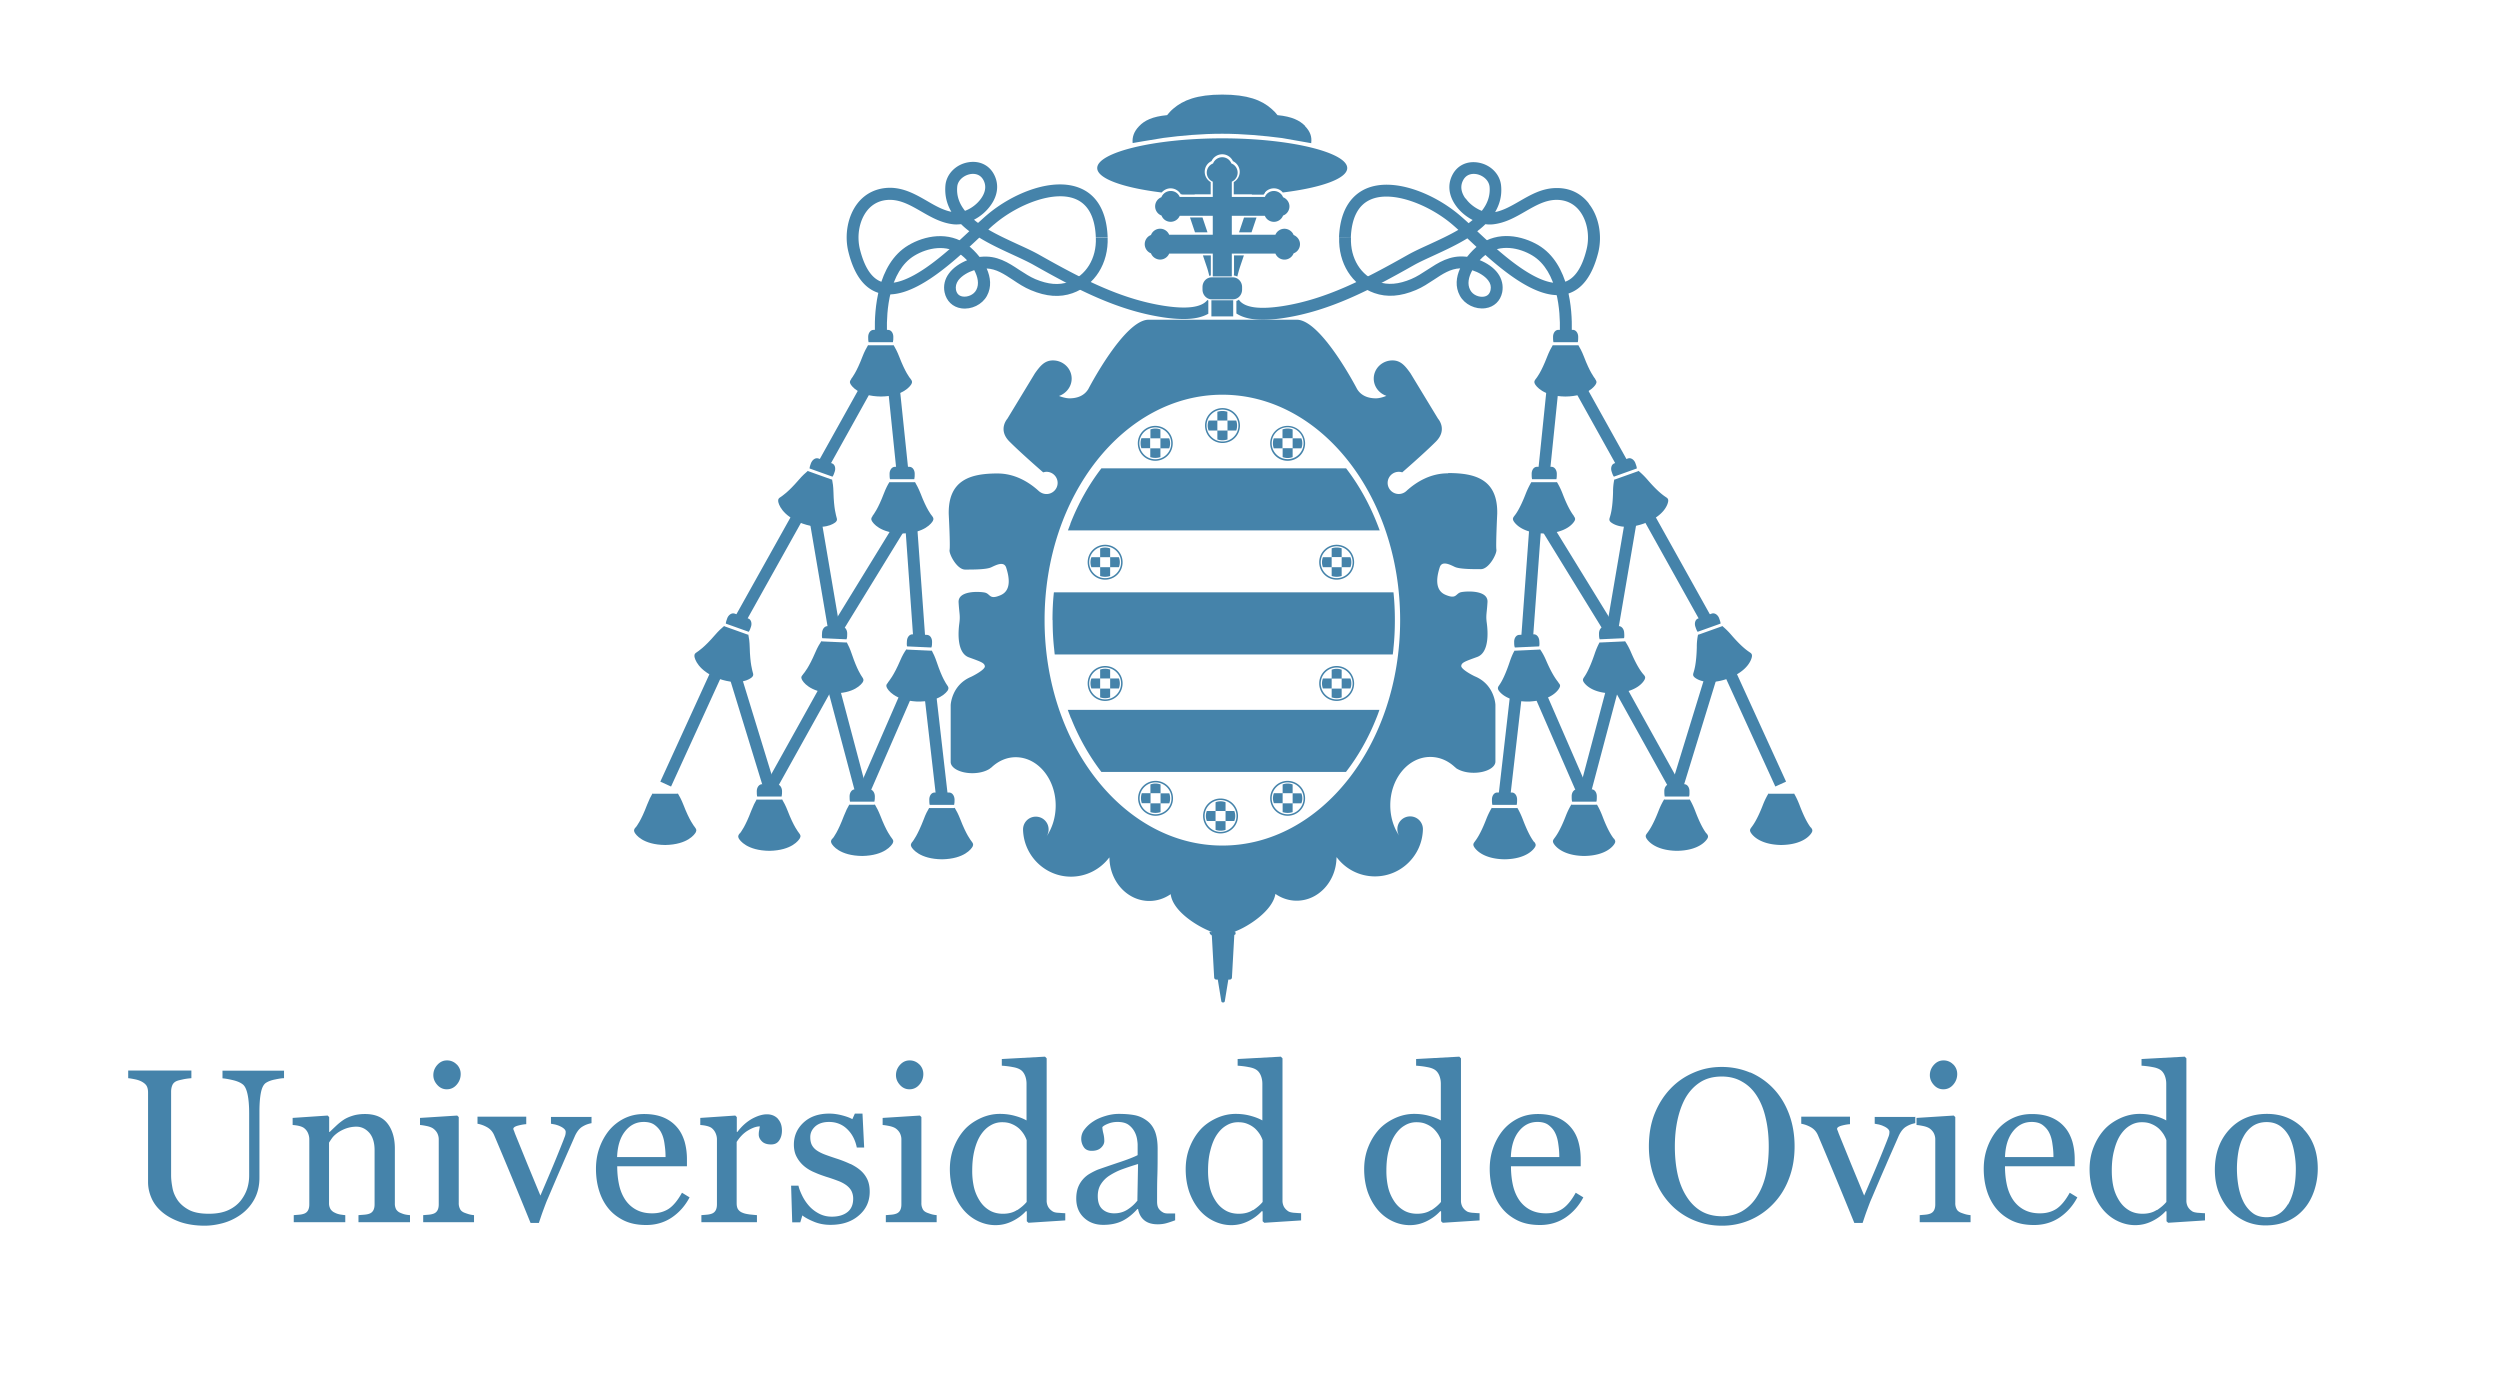
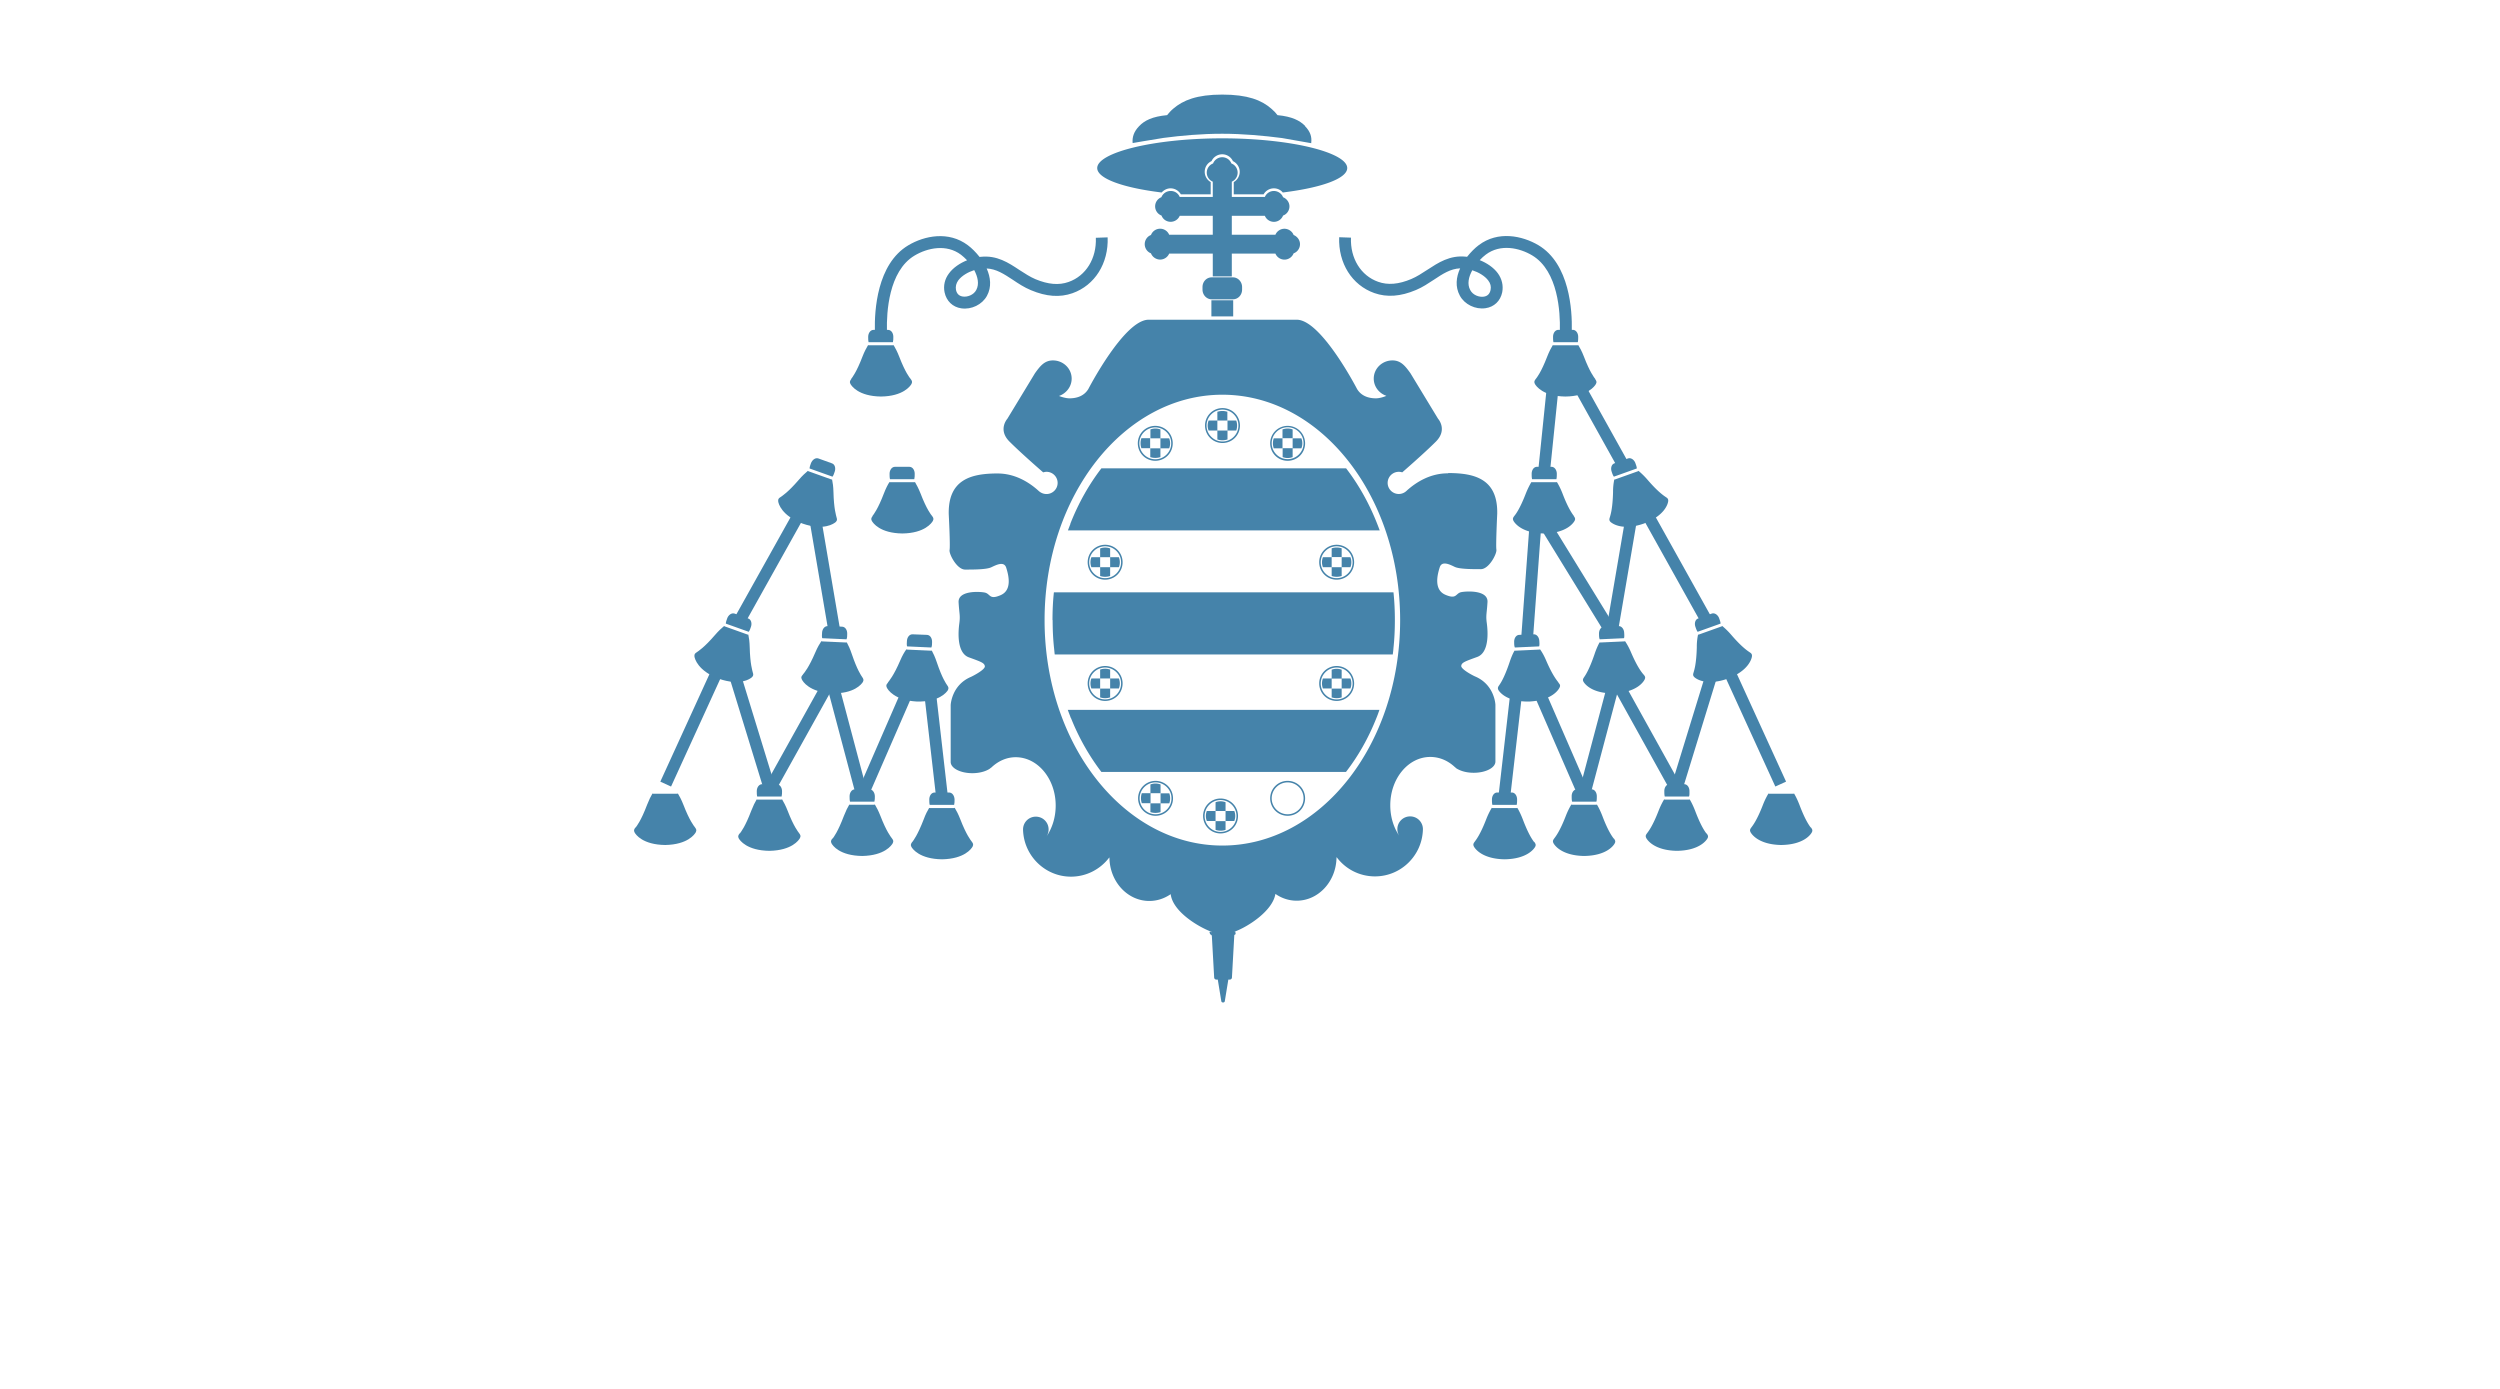
<svg xmlns="http://www.w3.org/2000/svg" id="Capa_1" version="1.1" viewBox="0 0 180 100">
  <defs>
    <style>.st0{fill:#4583aa}</style>
  </defs>
  <path d="M93.97 9.07c-.38-.39-.94-.68-1.99-.78-.12-.16-.27-.32-.45-.47-.7-.61-1.7-1.01-3.53-1.01s-2.82.41-3.52 1.01c-.18.15-.32.31-.45.47-1.07.1-1.63.39-2.01.79-.38.39-.51.79-.47 1.22 0 0 1.26-.22 2.22-.37 1.29-.17 2.74-.3 4.23-.3s3 .14 4.31.31c.94.16 2.1.37 2.1.37v-.04c.05-.43-.07-.8-.45-1.19M70.14 19.45c-.44.14-.89.4-1.14.73-.16.22-.21.45-.17.69.06.28.22.44.49.48.33.05.78-.11.97-.47.23-.43.11-.95-.15-1.44m-7.15 4.34c-.03-1.39.14-4.77 2.41-6.12 1.16-.69 2.9-1.05 4.29 0 .28.21.57.5.84.84.03 0 .06 0 .09-.01 1.16-.12 1.98.42 2.78.95.39.25.75.49 1.15.66.91.38 1.69.45 2.39.2 1.25-.44 2.02-1.69 1.96-3.18l.85-.03c.07 1.87-.92 3.45-2.53 4.02-.91.32-1.89.25-3-.22-.48-.2-.89-.47-1.29-.74-.64-.42-1.2-.79-1.89-.82.28.63.37 1.33.02 1.97-.34.63-1.12 1.01-1.85.9-.62-.09-1.07-.53-1.2-1.15-.1-.48.01-.96.32-1.37.31-.42.8-.74 1.3-.94-.14-.15-.3-.29-.44-.4-1.05-.79-2.42-.49-3.34.06-1.88 1.12-2.02 4.13-1.99 5.37l-.85.02Zm43.02-4.33c-.27.48-.39 1.01-.15 1.44.19.36.64.52.97.47.27-.04.43-.2.49-.48.05-.25 0-.47-.17-.69-.25-.33-.7-.59-1.14-.73m7.15 4.32-.85-.02c.03-1.24-.11-4.24-1.99-5.37-.92-.55-2.29-.85-3.34-.06-.15.11-.3.25-.44.4.5.2.99.52 1.3.94.3.41.41.89.32 1.37-.13.63-.58 1.06-1.2 1.15-.73.11-1.51-.27-1.85-.9-.35-.64-.27-1.34.02-1.97-.7.03-1.26.4-1.89.82-.4.26-.81.54-1.29.74-1.11.47-2.09.54-3 .22-1.61-.57-2.6-2.15-2.53-4.02l.85.03c-.06 1.49.71 2.74 1.96 3.18.7.25 1.48.18 2.38-.2.4-.17.77-.41 1.15-.66.8-.52 1.62-1.07 2.78-.95.03 0 .06 0 .09.01.27-.34.56-.63.84-.84 1.39-1.05 3.13-.68 4.29 0 2.27 1.35 2.44 4.73 2.41 6.12m1.69 3.52c-.08-.11-.39-.49-.82-1.62-.14-.36-.28-.62-.4-.82-.01 0-.03.01-.04.01h-1.76s-.03 0-.04-.01c-.12.2-.26.46-.4.82-.44 1.14-.74 1.51-.83 1.62-.08.11-.14.19-.06.35.08.15.59.89 2.2.91 1.62-.02 2.12-.76 2.2-.91.08-.15.02-.23-.06-.35" class="st0" />
  <path d="M111.84 24.64h1.76c.03-.11.03-.26.03-.39 0-.25-.15-.5-.39-.5h-1.03c-.25 0-.39.25-.39.5 0 .13 0 .28.03.39Zm1.48 12.51c-.08-.11-.39-.49-.82-1.62-.14-.36-.28-.62-.4-.82-.01 0-.03.01-.04.01h-1.76s-.03 0-.04-.01c-.12.2-.26.47-.4.82-.44 1.14-.74 1.51-.83 1.62-.08.11-.14.19-.06.35.08.15.59.89 2.2.91 1.62-.02 2.12-.76 2.2-.91.08-.15.02-.23-.06-.35m-2.13 1.26h-.01.02Zm-.88-3.91h1.76c.03-.11.03-.26.03-.39 0-.25-.15-.5-.39-.5h-1.03c-.25 0-.39.25-.39.5 0 .13 0 .28.03.39Zm9.64 1.29c-.11-.08-.53-.33-1.32-1.25-.25-.29-.47-.49-.65-.64 0 .01-.02.02-.04.03l-1.65.59h-.05a4.2 4.2 0 0 0-.09.91c-.03 1.22-.19 1.67-.23 1.81-.04.13-.07.23.06.35.13.11.85.64 2.38.11 1.52-.57 1.74-1.43 1.76-1.61.02-.17-.06-.23-.17-.3m-1.58 1.91h-.02.02Zm-2.16-3.38 1.65-.59c0-.12-.06-.26-.1-.38-.08-.23-.31-.42-.54-.34l-.97.35c-.23.08-.28.37-.2.6.04.13.09.27.16.36m9.77 12.64c-.11-.08-.53-.33-1.32-1.25-.25-.29-.47-.49-.65-.64 0 .01-.02.02-.04.03l-1.65.59h-.05a4.2 4.2 0 0 0-.09.91c-.03 1.22-.19 1.67-.23 1.81-.04.13-.07.23.06.35.13.12.85.64 2.38.11 1.52-.57 1.74-1.44 1.76-1.61.02-.17-.06-.23-.17-.3m-1.58 1.91h-.01.02Zm-2.16-3.38 1.65-.59c0-.12-.06-.26-.1-.38-.08-.23-.31-.42-.54-.34l-.97.35c-.23.08-.28.37-.2.6.04.12.09.27.16.36Zm-3.91 3.06c-.09-.11-.41-.47-.89-1.59-.15-.35-.3-.61-.43-.8-.01.01-.03.02-.04.02l-1.75.08s-.03 0-.04-.01c-.11.2-.24.48-.36.84-.39 1.15-.67 1.54-.75 1.66-.08.12-.13.2-.04.35.09.15.62.86 2.24.82 1.62-.09 2.09-.85 2.16-1.01.07-.16.01-.23-.08-.34m-2.1 1.33h-.02.02zm-1.06-3.87 1.75-.08c.03-.11.02-.26.01-.39-.01-.25-.17-.49-.41-.48l-1.03.04c-.25.01-.38.27-.37.52 0 .13 0 .28.05.39Zm-2.97 3.11c-.08-.11-.41-.47-.89-1.59-.15-.35-.3-.61-.44-.8-.01.01-.03.02-.04.02l-1.75.08s-.03 0-.04-.01c-.12.2-.24.48-.36.84-.39 1.16-.67 1.54-.75 1.66-.08.11-.13.2-.05.35.09.15.62.86 2.24.82 1.62-.09 2.09-.85 2.16-1.01.08-.16.01-.24-.08-.34m-2.08 1.33h-.02.02zm-1.06-3.87 1.75-.08c.03-.11.02-.26.01-.39-.01-.25-.17-.49-.41-.48l-1.03.04c-.25.01-.38.27-.37.52 0 .13 0 .28.05.39m1.38 14c-.08-.11-.38-.49-.81-1.63-.14-.36-.27-.62-.39-.82-.01 0-.03.01-.04.01h-1.76s-.03-.01-.04-.02c-.12.2-.26.46-.4.82-.44 1.14-.75 1.51-.83 1.62-.08.11-.14.19-.06.35.08.15.58.89 2.2.92 1.62-.02 2.13-.75 2.21-.9.08-.15.02-.23-.06-.35m-3.03-2.67h1.76c.03-.11.03-.26.03-.39 0-.25-.14-.5-.39-.5h-1.03c-.25 0-.39.25-.39.5 0 .13 0 .28.03.39Zm8.75 2.43c-.08-.11-.39-.49-.82-1.63-.14-.36-.27-.62-.39-.82-.01 0-.03.01-.04.01h-1.76s-.03-.01-.04-.02c-.12.2-.26.46-.4.82-.44 1.14-.75 1.51-.83 1.62-.08.11-.14.19-.06.35.08.15.58.89 2.2.92 1.62-.02 2.13-.75 2.21-.91.08-.15.02-.23-.06-.35m-3.02-2.65h1.76c.03-.11.03-.26.03-.39 0-.25-.14-.5-.39-.5h-1.03c-.25 0-.39.25-.39.49 0 .13 0 .28.03.39Zm9.68 2.29c-.08-.11-.38-.49-.81-1.63-.14-.36-.27-.62-.39-.82-.01 0-.03.01-.04.01h-1.76s-.03-.01-.04-.02c-.12.2-.26.46-.4.82-.44 1.14-.75 1.51-.83 1.62-.08.11-.14.19-.06.35.08.15.58.89 2.2.92 1.62-.02 2.13-.75 2.21-.9.08-.15.02-.23-.06-.35m-2.15 1.25h-.02.02zm-.88-3.91h1.76c.04-.1.03-.25.03-.39 0-.25-.14-.5-.39-.5h-1.03c-.25 0-.39.25-.39.49 0 .13 0 .28.03.39Zm10.52 2.23c-.08-.11-.38-.49-.81-1.63-.14-.36-.27-.62-.39-.82-.01.01-.03.02-.04.02h-1.76s-.03-.01-.04-.02c-.12.2-.26.46-.4.82-.44 1.14-.75 1.51-.83 1.62-.08.11-.14.19-.06.35.08.15.58.89 2.2.92 1.62-.02 2.13-.75 2.21-.91.08-.15.02-.23-.06-.35" class="st0" />
  <path d="m110.754 33.866.64-6.237.845.086-.64 6.238zm2.501-5.98.743-.413 3.298 5.923-.743.414zm-3.742 18.228.62-8.447.848.062-.62 8.447zm1.61-7.75.725-.445 4.56 7.42-.725.445z" class="st0" />
  <path d="m115.628 45.49 1.498-8.773.837.143-1.498 8.773zm2.475-8.496.742-.414 4.48 8.035-.742.414zm-10.23 20.472.94-8.196.844.097-.94 8.196zm2.587-7.411.78-.34 3.212 7.382-.779.34z" class="st0" />
  <path d="m113.642 57.17 2.229-8.4.822.218-2.229 8.4z" class="st0" />
  <path d="m115.915 49.086.743-.412 4.416 7.957-.743.412z" class="st0" />
  <path d="m120.298 56.698 2.864-9.32.812.25-2.863 9.32z" class="st0" />
  <path d="m123.182 46.47.773-.353 4.642 10.16-.773.353zM61.28 27.29c.08-.11.39-.49.82-1.62.14-.36.28-.62.4-.82.01 0 .03.01.04.01h1.76s.03 0 .04-.01c.12.2.26.46.4.82.44 1.14.74 1.51.83 1.62.08.11.14.19.06.35-.08.15-.59.89-2.2.91-1.62-.02-2.12-.76-2.2-.91-.08-.15-.02-.23.06-.35m3.01-2.65h-1.76c-.03-.11-.03-.26-.03-.39 0-.25.15-.5.39-.5h1.03c.25 0 .39.25.39.5 0 .13 0 .28-.03.39m-1.47 12.51c.08-.11.39-.49.82-1.62.14-.36.27-.62.4-.82.01 0 .03.01.04.01h1.76s.03 0 .04-.01c.12.2.26.47.4.82.44 1.14.74 1.51.83 1.62.08.11.14.19.06.35-.08.15-.59.89-2.2.91-1.62-.02-2.12-.76-2.2-.91-.08-.15-.02-.23.06-.35m2.12 1.26h.01-.02Zm.89-3.91h-1.76c-.03-.11-.03-.26-.03-.39 0-.25.15-.5.39-.5h1.03c.25 0 .39.25.39.5 0 .13 0 .28-.03.39m-9.63 1.29c.11-.08.53-.33 1.32-1.25.25-.29.47-.49.65-.64 0 .01.02.02.04.03l1.65.59h.05c.05.23.09.52.1.91.03 1.22.19 1.67.22 1.81.04.13.07.23-.06.35-.13.11-.85.64-2.38.11-1.51-.57-1.74-1.43-1.76-1.61-.02-.17.06-.23.17-.3m1.58 1.91h.02-.02Zm2.16-3.38-1.65-.59c0-.12.06-.26.1-.38.09-.23.31-.42.54-.34l.97.35c.23.08.28.37.2.6-.04.13-.09.27-.16.36m-9.77 12.64c.11-.08.53-.33 1.32-1.25.25-.29.47-.49.65-.64 0 .01.02.02.04.03l1.65.59h.05c.05.23.09.52.1.91.03 1.22.19 1.67.22 1.81.04.13.07.23-.06.35-.13.12-.85.64-2.38.11-1.51-.57-1.74-1.44-1.76-1.61-.02-.17.06-.23.17-.3m1.58 1.91h.02-.02Zm2.16-3.38-1.65-.59c0-.12.06-.26.1-.38.08-.23.31-.42.54-.34l.97.35c.23.08.28.37.2.6-.04.12-.09.27-.16.36Zm3.91 3.06c.09-.11.41-.47.89-1.59.15-.35.3-.61.43-.8.01.01.03.02.04.02l1.75.08s.03 0 .04-.01c.11.2.24.48.36.84.39 1.15.67 1.54.75 1.66.08.12.13.2.05.35-.09.15-.62.86-2.24.82-1.62-.09-2.09-.85-2.16-1.01-.08-.16-.01-.23.08-.34m2.09 1.33h.02-.02Zm1.05-3.87-1.75-.08c-.03-.11-.02-.26-.01-.39.01-.25.17-.49.41-.48l1.03.04c.25.01.38.27.37.52 0 .13 0 .28-.05.39m2.98 3.11c.08-.11.41-.47.89-1.59.15-.35.3-.61.44-.8.01.01.03.02.04.02l1.75.08s.03 0 .04-.01c.11.2.24.48.36.84.39 1.16.67 1.54.75 1.66.08.11.13.2.05.35-.09.15-.62.86-2.24.82-1.61-.09-2.09-.85-2.16-1.01-.08-.16-.01-.24.08-.34m2.08 1.33h.02-.02zm1.05-3.87-1.75-.08c-.03-.11-.02-.26-.01-.39.01-.25.17-.49.41-.48l1.03.04c.25.01.38.27.37.52 0 .13 0 .28-.05.39Zm-1.37 14c.08-.11.38-.49.82-1.63.13-.36.27-.62.39-.82.01 0 .03.01.04.01h1.76s.03-.01.04-.02c.12.2.26.46.4.82.44 1.14.75 1.51.83 1.62.08.11.14.19.06.35-.08.15-.58.89-2.2.92-1.62-.02-2.13-.75-2.21-.9-.08-.15-.02-.23.06-.35m3.02-2.67h-1.76c-.03-.11-.03-.26-.03-.39 0-.25.14-.5.39-.5h1.03c.25 0 .39.25.4.5 0 .13 0 .28-.03.39m-8.75 2.43c.08-.11.38-.49.81-1.63.14-.36.27-.62.39-.82.01 0 .03.01.04.01h1.76s.03-.01.04-.02c.12.2.26.46.4.82.44 1.14.75 1.51.83 1.62.08.11.14.19.06.35-.08.15-.58.89-2.2.92-1.62-.02-2.13-.75-2.21-.91-.08-.15-.02-.23.06-.35m3.02-2.65H61.2c-.03-.11-.03-.26-.03-.39 0-.25.15-.5.39-.5h1.03c.25 0 .39.25.4.49 0 .13 0 .28-.03.39Zm-9.68 2.29c.08-.11.39-.49.82-1.63.14-.36.27-.62.39-.82.01 0 .03.01.04.01h1.75s.03-.01.04-.02c.12.2.26.46.4.82.44 1.14.75 1.51.83 1.62.08.11.14.19.06.35-.08.15-.58.89-2.2.92-1.62-.02-2.13-.75-2.21-.9-.08-.15-.02-.23.06-.35m2.16 1.25h.02-.02Zm.87-3.91h-1.76c-.03-.11-.03-.26-.03-.39 0-.25.15-.5.39-.5h1.03c.25 0 .39.25.4.49 0 .13 0 .28-.03.39Zm-10.51 2.23c.08-.11.39-.49.82-1.63.14-.36.27-.62.39-.82.01.01.03.02.04.02h1.75s.03-.01.04-.02c.12.2.26.46.4.82.44 1.14.75 1.51.83 1.62.08.11.14.19.06.35-.08.15-.58.89-2.2.92-1.62-.02-2.13-.75-2.21-.91-.08-.15-.02-.23.06-.35" class="st0" />
-   <path d="m64.55 33.95-.64-6.24.84-.09.65 6.24-.85.09zm-4.97-.15-.74-.42 3.3-5.92.74.41-3.3 5.93zm6.19 12.38-.6-8.45.85-.06.61 8.45-.86.06zm-6.034-.844 4.555-7.424.725.444-4.555 7.425z" class="st0" />
  <path d="m58.182 36.854.838-.143 1.492 8.774-.838.143zm-5.379 7.763 4.486-8.033.742.415-4.486 8.032zm13.675 4.747.845-.097.94 8.196-.845.097zm-4.786 7.747 3.212-7.381.78.339-3.213 7.381z" class="st0" />
  <path d="m59.433 48.987.821-.218 2.229 8.4-.822.217z" class="st0" />
  <path d="m55.049 56.613 4.42-7.944.742.414-4.42 7.943z" class="st0" />
  <path d="m52.166 47.63.813-.25 2.86 9.322-.813.25z" class="st0" />
  <path d="m47.543 56.278 4.643-10.16.773.354-4.643 10.159zM88.74 66.82h-1.36c-.08 0-.15.07-.15.15l.19 3.41c0 .08.07.15.15.15h.11l.25 1.53s0 .12.13.12.13-.12.13-.12l.25-1.53h.11c.08 0 .15-.07.15-.15l.19-3.41c0-.08-.07-.15-.15-.15m-1.52-45.2h1.57v1.16h-1.57zm.1-1.72v-1.64h-3.14c-.11.26-.37.43-.65.43s-.56-.18-.66-.45c-.27-.1-.45-.37-.45-.66s.18-.56.45-.66a.706.706 0 0 1 1.31-.02h3.14v-1.36h-2.38a.71.71 0 0 1-.65.43c-.3 0-.56-.18-.66-.45a.706.706 0 0 1-.01-1.32c.11-.27.37-.45.67-.45s.54.17.65.43h2.38v-1.1a.706.706 0 0 1 .02-1.31c.11-.27.37-.45.66-.45s.56.18.66.45c.27.1.45.37.45.66s-.17.54-.42.65v1.1h2.38c.11-.26.37-.43.65-.43s.56.18.66.45c.27.11.46.37.46.66s-.18.56-.46.66a.706.706 0 0 1-1.31.02h-2.38v1.36h3.14c.11-.26.37-.43.65-.43s.56.18.66.45c.27.11.46.37.46.66s-.18.56-.46.66a.706.706 0 0 1-1.31.02h-3.14v1.64h-1.38Zm-.08 1.65c-.36 0-.66-.31-.66-.7v-.18c0-.39.29-.7.66-.7h1.53c.36 0 .66.31.66.7v.18c0 .39-.29.7-.66.7h-1.53ZM77.07 37.72c-.06.16-.12.31-.18.47h22.45c-.06-.16-.12-.32-.18-.47-.58-1.48-1.34-2.83-2.24-4H79.3c-.9 1.17-1.66 2.52-2.24 4m-1.27 6.93c0 .68.03 1.34.1 2 .02.16.03.32.05.47h24.34c.02-.16.04-.31.05-.47.07-.65.1-1.32.1-2s-.03-1.34-.1-2H75.88c-.07.65-.1 1.32-.1 2m1.33 7.05c.57 1.43 1.32 2.74 2.19 3.88h17.61c.88-1.14 1.62-2.44 2.19-3.88.08-.19.15-.39.22-.59H76.88c.07.2.15.39.22.59" class="st0" />
  <path d="M88.01 60.88c-7.07 0-12.8-7.27-12.8-16.23s5.73-16.23 12.8-16.23 12.8 7.26 12.8 16.23-5.73 16.23-12.8 16.23m16.23-26.8c-1.23 0-2.25.6-2.99 1.28a.802.802 0 0 1-1.34-.59.802.802 0 0 1 1.05-.76s1.57-1.36 2.42-2.21c.87-.87.16-1.65.16-1.65l-1.99-3.28c-.36-.5-.68-.92-1.29-.92-.75 0-1.35.59-1.35 1.31 0 .57.38 1.06.91 1.24-.2.09-.52.18-.75.18-.57 0-1.07-.19-1.36-.67 0 0-2.58-4.99-4.34-4.99H82.7c-1.76 0-4.34 4.99-4.34 4.99-.29.48-.79.67-1.36.67-.23 0-.55-.09-.75-.17.53-.19.91-.68.91-1.25 0-.72-.6-1.31-1.35-1.31-.61 0-.93.42-1.29.92l-1.99 3.28s-.71.79.16 1.65c.85.85 2.35 2.15 2.42 2.21.08-.02.16-.04.24-.04.44 0 .8.36.8.8s-.36.8-.8.8c-.21 0-.4-.08-.55-.21-.73-.67-1.75-1.27-2.98-1.27-1.94 0-3.56.46-3.51 2.93 0 0 .12 2.29.06 2.58-.05.29.53 1.41 1.12 1.41s1.52 0 1.87-.16.93-.48 1.09.03c.16.51.45 1.6-.4 1.97-.85.37-.72-.11-1.17-.19-.45-.08-1.92-.13-1.86.72.05.85.13.93.05 1.52s-.19 2.11.69 2.43c.88.32 1.12.4 1.15.64.03.24-.83.69-1.01.77-1.4.6-1.45 2.03-1.45 2.03v4.09c0 .45.7.81 1.56.81.45 0 .86-.1 1.15-.26.08-.04.14-.09.2-.14h.01c.49-.47 1.1-.75 1.76-.75 1.59 0 2.88 1.56 2.88 3.48 0 .85-.25 1.63-.67 2.24.1-.15.16-.33.16-.52 0-.51-.41-.92-.92-.92s-.92.41-.92.92v.02c.05 1.87 1.58 3.38 3.45 3.38 1.12 0 2.12-.54 2.75-1.37h.02c.02 1.73 1.3 3.12 2.87 3.12.57 0 1.09-.18 1.54-.49.15 1.25 1.97 2.35 2.94 2.71.21.06.67.63.88.9.33-.5.55-.73.68-.84a.26.26 0 0 1 .1-.07c.96-.35 2.74-1.49 2.94-2.72.44.31.97.49 1.53.49 1.57 0 2.85-1.39 2.87-3.12h.02c.63.84 1.63 1.37 2.75 1.37 1.87 0 3.4-1.5 3.45-3.38v-.02c0-.51-.41-.92-.92-.92s-.92.41-.92.92c0 .19.06.37.16.51-.42-.6-.67-1.38-.67-2.23 0-1.92 1.29-3.48 2.88-3.48.67 0 1.28.27 1.77.73h.01c.06.07.12.11.2.15.29.16.69.26 1.15.26.86 0 1.56-.36 1.56-.81v-4.09s-.05-1.43-1.45-2.03c-.19-.08-1.04-.53-1.01-.77.03-.24.27-.32 1.15-.64.88-.32.77-1.84.69-2.43-.08-.59 0-.67.05-1.52s-1.41-.8-1.87-.72c-.45.08-.32.56-1.17.19s-.56-1.47-.4-1.97c.16-.51.75-.19 1.09-.03.35.16 1.28.16 1.87.16s1.17-1.12 1.12-1.41c-.05-.29.06-2.58.06-2.58.05-2.47-1.57-2.93-3.51-2.93" class="st0" />
  <path d="M88.08 68.06s-.67-.89-.88-.97-.06.18-.06.18c.12.04.54.51.87.95l.08.11.08-.12c.57-.88.77-.95.8-.95l-.03-.2s-.1.03-.18.08c-.25.23-.68.91-.68.91" class="st0" />
  <path d="M88.08 67.99c-.21-.27-.67-.85-.88-.91.22.09.88.98.88.98s.44-.68.68-.91c-.14.1-.35.33-.68.84M84.24 8.98l-.02-.2c1.9-.21 2.14-.21 3.68-.25h.11v.2h-.11c-1.53.04-1.76.04-3.66.25m7.54 0c-1.9-.21-2.13-.21-3.66-.25h-.11v-.2h.11c1.54.03 1.77.04 3.68.25l-.02.2Zm-2.8 3.4c0-.27-.18-.49-.42-.55a.57.57 0 0 0-1.1 0 .57.57 0 0 0 .01 1.1v1.18h1.1v-1.18c.25-.06.43-.29.43-.55Zm2.4 1.59.59-.06a.606.606 0 0 0-.24-.06c-.13 0-.25.05-.35.12Zm-7.33-.06.59.06a.615.615 0 0 0-.35-.12c-.09 0-.17.02-.24.06Z" class="st0" />
  <path d="M88.01 9.96c-4.97 0-9.01 1.03-9.01 2.14 0 .76 1.87 1.42 4.64 1.76.16-.18.39-.3.64-.3.31 0 .59.17.74.43h2.15v-.88a.857.857 0 0 1-.43-.74c0-.34.19-.63.49-.77a.849.849 0 0 1 1.54 0c.29.14.49.44.49.77 0 .31-.17.59-.43.74v.88h2.15c.15-.26.43-.43.74-.43.25 0 .49.11.64.3 2.77-.34 4.64-1 4.64-1.76 0-1.11-4.03-2.14-9-2.14ZM91.9 31.1a1.14 1.14 0 0 1 1.62 0c.45.45.45 1.17 0 1.62-.45.45-1.17.45-1.62 0a1.14 1.14 0 0 1 0-1.62m1.7 1.71c.49-.49.49-1.29 0-1.78s-1.29-.49-1.78 0-.49 1.29 0 1.78 1.29.49 1.78 0" class="st0" />
  <path d="M92.35 32.28v.63c.23.09.49.09.72 0v-.64h-.72Zm.72-.73v-.63a1.02 1.02 0 0 0-.73 0v.63h.73Zm-1.36.73h.63v-.72h-.63c-.08.23-.08.49 0 .72m1.36 0h.63c.09-.23.09-.49 0-.72h-.63v.72Zm-4.24-2.45c.45.45.45 1.17 0 1.62-.45.45-1.17.45-1.62 0a1.14 1.14 0 0 1 0-1.62 1.14 1.14 0 0 1 1.62 0m-1.7 1.7c.49.49 1.29.49 1.78 0s.49-1.29 0-1.78-1.29-.49-1.78 0-.49 1.29 0 1.78" class="st0" />
  <path d="M87.65 30.28h-.63c-.09.23-.09.49 0 .72h.63v-.72Zm.73.72h.63c.08-.23.08-.49 0-.72h-.63V31Zm-.73-1.35v.63h.72v-.63a1.11 1.11 0 0 0-.72 0m0 1.35v.64c.23.08.49.08.73 0V31h-.73Zm-5.28 1.73c-.45-.45-.45-1.17 0-1.62s1.17-.45 1.62 0c.45.45.45 1.17 0 1.62-.45.45-1.17.45-1.62 0m1.7-1.7c-.49-.49-1.29-.49-1.78 0s-.49 1.29 0 1.78 1.29.49 1.78 0 .49-1.29 0-1.78" class="st0" />
  <path d="M83.55 32.28h.63c.09-.23.09-.49 0-.72h-.63v.72Zm-.73-.73h-.64c-.08.23-.08.49 0 .72h.63v-.72Zm.73 1.36v-.63h-.73v.63c.23.08.49.08.73 0m0-1.36v-.63a.994.994 0 0 0-.72 0v.64h.72Zm-4.79 9.74a1.14 1.14 0 0 1 0-1.62 1.14 1.14 0 0 1 1.62 0c.45.45.45 1.17 0 1.62-.45.45-1.17.45-1.62 0m1.7-1.7c-.49-.49-1.29-.49-1.78 0s-.49 1.29 0 1.78 1.29.49 1.78 0 .49-1.29 0-1.78" class="st0" />
  <path d="M79.93 40.84h.63c.09-.23.09-.49 0-.72h-.63v.72Zm-.72-.72h-.63c-.09.23-.09.49 0 .72h.63v-.72Zm.72 1.35v-.63h-.72v.63c.23.08.49.08.72 0m0-1.35v-.63a.994.994 0 0 0-.72 0v.63h.72Zm15.5 1.17a1.14 1.14 0 0 1 0-1.62 1.14 1.14 0 0 1 1.62 0c.45.45.45 1.17 0 1.62-.45.45-1.17.45-1.62 0m1.7-1.7c-.49-.49-1.29-.49-1.78 0s-.49 1.29 0 1.78 1.29.49 1.78 0 .49-1.29 0-1.78" class="st0" />
  <path d="M96.6 40.84h.63c.09-.23.09-.49 0-.72h-.63v.72Zm-.72-.72h-.63c-.09.23-.09.49 0 .72h.63v-.72Zm.72 1.35v-.63h-.72v.63c.23.08.49.08.72 0m0-1.36v-.63a1.11 1.11 0 0 0-.72 0v.63h.72Zm-1.17 9.91a1.14 1.14 0 0 1 0-1.62 1.14 1.14 0 0 1 1.62 0c.45.45.45 1.17 0 1.62-.45.45-1.17.45-1.62 0m1.7-1.7c-.49-.49-1.29-.49-1.78 0s-.49 1.29 0 1.78 1.29.49 1.78 0 .49-1.29 0-1.78" class="st0" />
  <path d="M96.6 49.57h.63c.09-.23.09-.49 0-.72h-.63v.72Zm-.72-.72h-.63c-.09.23-.09.49 0 .72h.63v-.72Zm.72 1.36v-.63h-.72v.63c.23.08.49.08.72 0m0-1.36v-.63a.994.994 0 0 0-.72 0v.64h.72Zm-17.84 1.17a1.14 1.14 0 0 1 0-1.62 1.14 1.14 0 0 1 1.62 0c.45.45.45 1.17 0 1.62-.45.45-1.17.45-1.62 0m1.7-1.7c-.49-.49-1.29-.49-1.78 0s-.49 1.29 0 1.78 1.29.49 1.78 0 .49-1.29 0-1.78" class="st0" />
  <path d="M79.93 49.57h.63c.09-.23.09-.49 0-.72h-.63v.72Zm-.72-.72h-.63c-.09.23-.09.49 0 .72h.63v-.72Zm.72 1.36v-.63h-.72v.63c.23.08.49.08.72 0m0-1.36v-.64a1.11 1.11 0 0 0-.72 0v.64h.72Zm2.46 9.44c-.45-.45-.45-1.17 0-1.62s1.17-.45 1.62 0c.45.45.45 1.17 0 1.62s-1.17.45-1.62 0m1.7-1.7c-.49-.49-1.29-.49-1.78 0s-.49 1.29 0 1.78 1.29.49 1.78 0 .49-1.29 0-1.78" class="st0" />
  <path d="M83.56 57.84h.63c.08-.23.08-.49 0-.72h-.63v.72Zm-.72-.73h-.63c-.08.23-.08.49 0 .72h.63v-.72Zm.72 1.36v-.63h-.73v.63c.23.08.49.08.73 0m0-1.36v-.63a1.02 1.02 0 0 0-.73 0v.63h.73Zm3.51 2.45a1.14 1.14 0 0 1 0-1.62 1.14 1.14 0 0 1 1.62 0c.45.45.45 1.17 0 1.62-.45.45-1.17.45-1.62 0m1.7-1.7c-.49-.49-1.29-.49-1.78 0s-.49 1.29 0 1.78 1.29.49 1.78 0 .49-1.29 0-1.78" class="st0" />
  <path d="M88.24 59.11h.63c.09-.23.09-.49 0-.72h-.63v.72Zm-.72-.72h-.63c-.09.23-.09.49 0 .72h.63v-.72Zm.72 1.36v-.63h-.72v.63c.23.08.49.08.72 0m0-1.36v-.63a.994.994 0 0 0-.72 0v.63h.72Zm3.66-.1a1.14 1.14 0 0 1 0-1.62 1.14 1.14 0 0 1 1.62 0c.45.45.45 1.17 0 1.62-.45.45-1.17.45-1.62 0m1.7-1.7c-.49-.49-1.29-.49-1.78 0s-.49 1.29 0 1.78 1.29.49 1.78 0 .49-1.29 0-1.78" class="st0" />
-   <path d="M93.07 57.84h.63c.09-.23.09-.49 0-.72h-.63v.72Zm-.72-.73h-.63c-.09.23-.09.49 0 .72h.63v-.72Zm.72 1.36v-.63h-.72v.63c.23.08.49.08.72 0m0-1.36v-.63a.994.994 0 0 0-.72 0v.63h.72Zm71.66 29.6c-.37.62-.88.93-1.53.93-.39 0-.72-.09-.98-.28s-.48-.44-.66-.77c-.17-.33-.3-.7-.38-1.12a7.246 7.246 0 0 1-.02-2.52c.07-.4.18-.76.35-1.07.17-.34.4-.6.68-.8.28-.19.62-.29 1.01-.29s.71.1.98.29c.27.19.48.45.65.76.15.3.27.66.35 1.09.08.43.12.83.12 1.22 0 1.09-.19 1.95-.56 2.57m1.11-5.45c-.69-.71-1.57-1.07-2.63-1.07-1.12 0-2.02.38-2.71 1.13-.69.75-1.04 1.72-1.04 2.91 0 .61.1 1.17.3 1.66.2.49.46.91.8 1.26s.73.61 1.16.8c.44.18.9.27 1.38.27.58 0 1.1-.1 1.57-.3.47-.2.88-.5 1.23-.91.31-.36.55-.8.72-1.31.17-.52.25-1.04.25-1.57 0-1.19-.35-2.14-1.04-2.86m-10.56 5.84c-.27.18-.61.27-1.02.27-.38 0-.72-.09-.99-.26-.28-.17-.51-.4-.69-.69-.19-.3-.33-.63-.41-.98s-.12-.74-.12-1.17c0-.54.05-1.03.17-1.47.11-.44.26-.81.45-1.1.2-.3.43-.53.69-.68.26-.16.54-.24.85-.24.27 0 .5.04.7.13.2.08.37.19.52.32.14.13.25.27.35.42.09.15.16.3.2.43v4.44c-.18.22-.41.41-.68.59m3.45.22c-.15 0-.32-.02-.51-.03-.18-.02-.33-.05-.42-.12a.915.915 0 0 1-.3-.32.947.947 0 0 1-.1-.46V76.2l-.12-.12-3.11.17v.48c.28.02.54.05.79.1.24.04.44.11.58.21.13.09.23.23.3.4.07.18.11.37.11.59v2.64c-.25-.14-.54-.25-.88-.34-.34-.09-.69-.13-1.04-.13-.47 0-.93.1-1.39.31-.45.21-.84.48-1.15.82-.33.37-.59.8-.78 1.29-.19.49-.28 1.01-.28 1.56 0 .6.09 1.15.26 1.65.18.5.42.92.72 1.28.3.35.65.62 1.05.81.4.19.82.29 1.25.29s.82-.09 1.21-.28c.39-.19.72-.43.99-.73l.06.02v.71l.12.11 2.65-.17v-.51Zm-14.39-4.03c.03-.8.22-1.42.58-1.87.36-.45.8-.67 1.34-.67.32 0 .59.07.79.22.2.15.37.34.48.57.11.22.19.49.23.82.05.33.07.63.07.92h-3.51Zm4.66 2.56c-.31.56-.63.94-.96 1.16-.33.21-.72.32-1.18.32s-.83-.09-1.15-.26c-.32-.17-.58-.41-.78-.7-.21-.31-.36-.67-.45-1.07-.09-.41-.14-.86-.14-1.36h5.02v-.51c0-.46-.06-.88-.17-1.27-.12-.39-.29-.73-.53-1.01-.25-.3-.57-.54-.96-.71-.39-.17-.87-.26-1.42-.26s-1.02.11-1.46.33c-.43.22-.8.52-1.09.88-.3.38-.53.81-.69 1.28-.16.47-.23.96-.23 1.45 0 .55.07 1.07.22 1.56s.37.92.67 1.29c.3.37.68.66 1.13.88.46.22.99.32 1.6.32.69 0 1.3-.18 1.84-.54.53-.36.96-.84 1.28-1.45l-.54-.33Zm-8.38-9.23a.95.95 0 0 0-.72-.3c-.26 0-.49.11-.68.32-.19.21-.29.46-.29.74 0 .27.1.5.29.71.19.21.42.31.68.31.28 0 .52-.11.71-.33.19-.22.29-.47.29-.77 0-.26-.09-.49-.28-.69m1.25 10.85c-.13-.01-.25-.03-.36-.06-.11-.03-.22-.07-.33-.11-.15-.06-.26-.14-.32-.26a.882.882 0 0 1-.1-.45v-6.18l-.11-.11-2.68.17V81c.15.01.32.04.51.08.18.04.33.1.42.16.13.09.24.21.31.34.07.14.11.29.11.45v4.68c0 .18-.03.33-.1.45s-.18.2-.32.24c-.09.03-.2.05-.33.06l-.37.03V88h3.66v-.51Zm-4.01-7.07h-2.9v.49c.07.01.16.03.28.05.11.03.23.06.35.12.12.05.22.11.3.18.08.07.13.15.13.23 0 .12-.02.24-.07.36s-.09.25-.15.39c-.32.81-.62 1.54-.9 2.2s-.51 1.2-.7 1.64c-.24-.57-.55-1.33-.94-2.27-.38-.94-.68-1.67-.89-2.19-.03-.08-.05-.15-.08-.22a.314.314 0 0 1-.04-.12c0-.1.12-.18.35-.24.23-.06.42-.09.58-.1v-.54h-3.51v.51c.23.04.46.12.69.25.23.13.39.31.5.55a438.584 438.584 0 0 1 2.63 6.34h.6c.1-.3.2-.61.32-.93.12-.32.22-.6.33-.84.35-.82.68-1.6 1.01-2.35.32-.75.64-1.46.94-2.15.15-.32.33-.54.53-.66.21-.13.43-.21.66-.25v-.47Zm-12.42 6.77c-.44.26-.94.38-1.48.38-.58 0-1.09-.13-1.51-.38-.42-.25-.77-.61-1.05-1.06-.29-.46-.5-.99-.63-1.58-.13-.59-.2-1.26-.2-2 0-.67.06-1.3.19-1.91.13-.6.32-1.13.57-1.58.27-.47.62-.85 1.05-1.13s.95-.42 1.57-.42c.55 0 1.04.12 1.46.37.43.24.78.58 1.06 1.02.28.44.5.97.64 1.6.15.63.22 1.31.22 2.06s-.07 1.39-.2 1.98c-.13.59-.34 1.12-.63 1.58-.28.46-.64.82-1.08 1.08m.58-9.97c-.64-.27-1.32-.41-2.05-.41s-1.37.13-2 .4c-.64.27-1.2.65-1.68 1.15-.49.51-.87 1.11-1.15 1.8-.28.69-.42 1.49-.42 2.37 0 .81.13 1.57.4 2.28.26.71.63 1.31 1.09 1.81.46.51 1.01.9 1.66 1.19.64.28 1.34.43 2.1.43a5.045 5.045 0 0 0 3.67-1.54c.49-.5.88-1.1 1.15-1.81.28-.71.42-1.49.42-2.36s-.14-1.65-.41-2.36c-.27-.71-.65-1.32-1.13-1.82-.47-.49-1.02-.87-1.66-1.15m-17.23 6.11c.03-.8.22-1.42.58-1.87.36-.45.8-.67 1.34-.67.32 0 .59.07.79.22s.37.34.48.57c.11.22.19.49.23.82.05.33.07.63.07.92h-3.51Zm4.67 2.56c-.31.56-.63.94-.96 1.16s-.72.32-1.18.32-.83-.09-1.15-.26c-.32-.17-.58-.41-.78-.7-.21-.31-.36-.67-.45-1.07-.09-.41-.14-.86-.14-1.36h5.02v-.51c0-.46-.06-.88-.17-1.27s-.29-.73-.53-1.01c-.25-.3-.57-.54-.96-.71-.4-.17-.87-.26-1.42-.26s-1.02.11-1.46.33c-.43.22-.8.52-1.09.88-.3.38-.53.81-.69 1.28-.16.47-.23.96-.23 1.45 0 .55.07 1.07.22 1.56s.37.92.67 1.29c.3.37.68.66 1.13.88.46.22.99.32 1.6.32.69 0 1.3-.18 1.84-.54.53-.36.96-.84 1.28-1.45l-.54-.33Zm-10.4 1.24c-.27.18-.61.27-1.02.27-.38 0-.72-.09-.99-.26-.28-.17-.51-.4-.69-.69-.19-.3-.33-.63-.41-.98a5.26 5.26 0 0 1-.12-1.17c0-.54.05-1.03.17-1.47.11-.44.26-.81.45-1.1.2-.3.43-.53.69-.68.26-.16.54-.24.85-.24.27 0 .5.04.7.13.2.08.37.19.52.32.14.13.25.27.35.42.09.15.16.3.2.43v4.44c-.18.22-.41.41-.68.59m3.45.22c-.15 0-.32-.02-.51-.03-.18-.02-.33-.05-.42-.12a.915.915 0 0 1-.3-.32.947.947 0 0 1-.1-.46V76.2l-.12-.12-3.11.17v.48c.28.02.54.05.79.1.24.04.44.11.58.21.13.09.23.23.3.4.07.18.11.37.11.59v2.64c-.25-.14-.54-.25-.88-.34-.34-.09-.69-.13-1.04-.13-.47 0-.93.1-1.39.31-.45.21-.84.48-1.15.82-.33.37-.59.8-.78 1.29-.19.49-.28 1.01-.28 1.56 0 .6.09 1.15.26 1.65.18.5.42.92.72 1.28.3.35.65.62 1.05.81.4.19.82.29 1.25.29s.82-.09 1.21-.28c.39-.19.72-.43.99-.73l.06.02v.71l.12.11 2.65-.17v-.51Zm-16.31-.23c-.27.18-.61.27-1.02.27-.38 0-.72-.09-.99-.26-.28-.17-.51-.4-.69-.69-.19-.3-.33-.63-.41-.98a5.26 5.26 0 0 1-.12-1.17c0-.54.05-1.03.17-1.47.11-.44.26-.81.45-1.1.2-.3.43-.53.69-.68.26-.16.54-.24.85-.24.27 0 .5.04.7.13.2.08.37.19.52.32.14.13.25.27.35.42.09.15.16.3.2.43v4.44c-.18.22-.41.41-.68.59m3.44.22c-.15 0-.32-.02-.51-.03-.18-.02-.33-.05-.42-.12a.915.915 0 0 1-.3-.32.947.947 0 0 1-.1-.46V76.2l-.12-.12-3.11.17v.48c.28.02.54.05.79.1.24.04.44.11.58.21.13.09.23.23.3.4.07.18.11.37.11.59v2.64c-.25-.14-.54-.25-.88-.34-.34-.09-.69-.13-1.04-.13-.47 0-.93.1-1.39.31-.45.21-.84.48-1.15.82-.33.37-.59.8-.78 1.29-.19.49-.28 1.01-.28 1.56 0 .6.09 1.15.26 1.65.18.5.42.92.72 1.28.3.35.65.62 1.05.81.4.19.82.29 1.25.29s.82-.09 1.21-.28c.39-.19.72-.43.99-.73l.06.02v.71l.12.11 2.65-.17v-.51Zm-11.79-.89c-.19.24-.42.45-.7.63-.28.18-.6.27-.96.27-.34 0-.63-.1-.85-.3-.22-.2-.33-.51-.33-.94 0-.33.07-.61.22-.85a2 2 0 0 1 .61-.62c.28-.18.59-.34.92-.46.33-.12.71-.25 1.15-.38l-.05 2.66Zm2.73.91h-.51c-.17 0-.29-.03-.37-.08a.845.845 0 0 1-.32-.3c-.07-.12-.1-.28-.1-.48 0-.67 0-1.29.02-1.86s.02-1.22.02-1.95c0-.51-.07-.93-.2-1.26-.14-.33-.33-.58-.6-.77-.26-.19-.55-.32-.87-.38-.32-.06-.7-.09-1.13-.09-.31 0-.63.05-.96.15s-.61.22-.84.37c-.27.17-.48.36-.65.58a1.08 1.08 0 0 0-.07 1.29c.12.18.31.27.57.27.29 0 .51-.07.67-.22.16-.15.24-.31.24-.49 0-.17-.02-.35-.07-.55s-.07-.35-.07-.45c.08-.09.22-.17.43-.25.2-.08.42-.12.66-.12.34 0 .61.07.8.21.19.14.33.31.43.5.09.17.15.35.18.54.03.19.04.32.04.38v.76c-.25.13-.72.32-1.43.55-.71.24-1.17.4-1.4.48-.18.07-.38.17-.59.29a1.95 1.95 0 0 0-.88 1.03c-.08.23-.12.49-.12.78 0 .56.18 1.02.55 1.37.37.35.83.52 1.4.52.54 0 1-.1 1.38-.29.38-.19.74-.48 1.07-.85h.05c.07.36.22.63.46.82.24.19.56.28.96.28.23 0 .44-.03.62-.08s.39-.12.63-.21v-.49Zm-11.38-.25c-.27.18-.61.27-1.02.27-.38 0-.72-.09-.99-.26-.28-.17-.51-.4-.69-.69-.19-.3-.33-.63-.41-.98a5.26 5.26 0 0 1-.12-1.17c0-.54.05-1.03.16-1.47.11-.44.26-.81.45-1.1.2-.3.43-.53.69-.68.26-.16.54-.24.85-.24.27 0 .5.04.7.13.2.08.37.19.52.32.14.13.25.27.35.42.09.15.16.3.2.43v4.44c-.18.22-.41.41-.68.59m3.45.22c-.15 0-.32-.02-.51-.03s-.33-.05-.42-.12a.915.915 0 0 1-.3-.32.947.947 0 0 1-.1-.46V76.2l-.12-.12-3.11.17v.48c.28.02.54.05.79.1.24.04.44.11.58.21.13.09.23.23.3.4s.11.37.11.59v2.64c-.25-.14-.54-.25-.88-.34-.34-.09-.69-.13-1.04-.13-.47 0-.93.1-1.39.31-.45.21-.84.48-1.15.82-.33.37-.59.8-.78 1.29-.19.49-.28 1.01-.28 1.56 0 .6.09 1.15.26 1.65.18.5.42.92.72 1.28.3.35.65.62 1.05.81.4.19.82.29 1.25.29s.82-.09 1.21-.28c.39-.19.72-.43.99-.73l.06.02v.71l.12.11 2.65-.17v-.51ZM66.2 76.65a.95.95 0 0 0-.72-.3c-.26 0-.49.11-.68.32-.19.21-.29.46-.29.74 0 .27.1.5.29.71.19.21.42.31.68.31.28 0 .52-.11.71-.33.19-.22.29-.47.29-.77 0-.26-.09-.49-.28-.69m1.25 10.85c-.13-.01-.25-.03-.36-.06-.11-.03-.22-.07-.33-.11-.15-.06-.26-.14-.32-.26a.882.882 0 0 1-.1-.45v-6.18l-.11-.11-2.68.17V81c.15.01.32.04.51.08.18.04.33.1.42.16.13.09.24.21.31.34.07.14.11.29.11.45v4.68c0 .18-.03.33-.1.45s-.18.2-.32.24c-.09.03-.2.05-.33.06l-.37.03V88h3.66v-.51Zm-6.22-3.68c-.3-.14-.62-.27-.96-.38-.34-.11-.63-.21-.87-.3s-.43-.19-.58-.29c-.16-.11-.28-.24-.36-.39-.08-.15-.12-.35-.12-.58 0-.3.12-.55.36-.77.24-.21.57-.32.99-.32.51 0 .95.17 1.3.51.36.34.59.79.7 1.33h.53l-.12-2.44h-.55l-.18.4c-.19-.11-.45-.2-.76-.28-.31-.08-.61-.12-.91-.12-.77 0-1.39.22-1.85.65-.46.43-.69.96-.69 1.58 0 .35.07.66.22.92.14.26.33.48.55.66.21.17.46.32.76.44.29.13.56.22.8.3.3.09.58.19.82.28.25.09.45.2.62.32.16.12.29.26.37.41.08.16.13.34.13.56 0 .42-.13.74-.4.96-.27.22-.65.34-1.14.34-.35 0-.66-.08-.94-.23-.28-.15-.52-.34-.72-.57-.19-.22-.35-.46-.48-.73-.13-.27-.22-.5-.26-.7h-.53l.08 2.64h.58l.15-.5c.16.13.42.28.8.44.37.16.78.24 1.22.24.84 0 1.52-.22 2.04-.67.53-.45.79-1.02.79-1.72 0-.35-.06-.64-.17-.88a1.96 1.96 0 0 0-.48-.64c-.19-.17-.44-.33-.74-.48m-5.22-3.25c-.2-.21-.47-.32-.79-.32s-.68.11-1.07.32c-.39.22-.74.53-1.06.95h-.04v-1.07l-.11-.11-2.52.17V81c.15.01.3.03.43.06s.25.07.35.13c.13.09.24.22.31.37s.11.31.11.47v4.68c0 .18-.03.33-.1.45s-.18.2-.32.24c-.09.03-.2.05-.33.06l-.37.03V88h4v-.51c-.15-.01-.32-.03-.53-.05-.2-.03-.37-.06-.5-.12a.662.662 0 0 1-.33-.25c-.07-.11-.1-.26-.1-.44v-4.41c.23-.36.5-.64.82-.83.32-.19.6-.29.85-.29-.02.09-.03.18-.05.28-.02.09-.03.19-.03.31 0 .18.08.34.23.49.15.15.37.22.66.22.27 0 .46-.1.59-.3.13-.2.19-.43.19-.7 0-.35-.1-.64-.3-.85m-11.57 2.77c.03-.8.22-1.42.58-1.87.36-.45.8-.67 1.34-.67.32 0 .59.07.79.22.2.15.37.34.48.57.11.22.19.49.23.82.05.33.07.63.07.92h-3.51Zm4.67 2.56c-.31.56-.63.94-.96 1.16-.33.21-.72.32-1.18.32s-.83-.09-1.15-.26c-.32-.17-.58-.41-.78-.7-.21-.31-.36-.67-.45-1.07-.09-.41-.14-.86-.14-1.36h5.02v-.51c0-.46-.06-.88-.17-1.27-.12-.39-.29-.73-.53-1.01-.25-.3-.57-.54-.96-.71-.39-.17-.87-.26-1.42-.26s-1.02.11-1.46.33c-.43.22-.8.52-1.09.88-.3.38-.53.81-.69 1.28-.16.47-.23.96-.23 1.45 0 .55.07 1.07.22 1.56s.37.92.67 1.29c.3.37.68.66 1.13.88.46.22.99.32 1.6.32.69 0 1.3-.18 1.84-.54.53-.36.96-.84 1.28-1.45l-.54-.33Zm-6.53-5.46h-2.9v.49c.07.01.16.03.28.05.11.03.23.06.35.12.12.05.22.11.3.18.08.07.13.15.13.23 0 .12-.02.24-.07.36s-.09.25-.15.39c-.32.81-.62 1.54-.9 2.2s-.51 1.2-.7 1.64c-.24-.57-.55-1.33-.94-2.27-.38-.94-.68-1.67-.89-2.19-.03-.08-.05-.15-.08-.22a.314.314 0 0 1-.04-.12c0-.1.12-.18.35-.24.23-.06.42-.09.58-.1v-.54h-3.51v.51c.23.04.46.12.69.25.23.13.39.31.5.55a438.584 438.584 0 0 1 2.63 6.34h.6c.1-.3.2-.61.32-.93.12-.32.22-.6.33-.84.35-.82.68-1.6 1.01-2.35.32-.75.64-1.46.94-2.15.15-.32.33-.54.53-.66.21-.13.43-.21.66-.25v-.47Zm-9.68-3.77a.95.95 0 0 0-.72-.3c-.26 0-.49.11-.68.32-.19.21-.29.46-.29.74 0 .27.1.5.29.71.19.21.42.31.68.31.28 0 .52-.11.71-.33.19-.22.29-.47.29-.77 0-.26-.09-.49-.28-.69m1.25 10.85c-.13-.01-.25-.03-.36-.06-.11-.03-.22-.07-.33-.11-.15-.06-.26-.14-.32-.26a.882.882 0 0 1-.1-.45v-6.18l-.11-.11-2.68.17V81c.15.01.32.04.51.08.18.04.33.1.42.16.13.09.24.21.31.34.07.14.11.29.11.45v4.68c0 .18-.03.33-.1.45s-.18.2-.32.24c-.09.03-.2.05-.33.06l-.37.03V88h3.66v-.51Zm-4.61 0c-.16-.01-.28-.03-.37-.05-.09-.02-.2-.06-.32-.11a.65.65 0 0 1-.32-.26.886.886 0 0 1-.09-.43V82.7c0-.75-.18-1.36-.53-1.81-.35-.45-.89-.68-1.62-.68-.33 0-.62.04-.88.12-.26.08-.49.18-.68.31-.16.11-.34.25-.52.42s-.34.32-.46.44h-.04v-1.07l-.11-.11-2.52.17V81c.15.01.3.03.43.06s.25.07.35.13c.13.09.24.21.31.36s.11.31.11.48v4.68c0 .18-.03.33-.1.45s-.18.2-.32.24c-.09.03-.2.05-.33.06l-.37.03V88h3.71v-.51c-.13-.01-.26-.03-.39-.05-.13-.03-.24-.06-.35-.12a.698.698 0 0 1-.32-.26.806.806 0 0 1-.11-.43v-4.36c.05-.08.12-.19.22-.33s.24-.26.4-.38c.17-.12.38-.23.6-.31.23-.08.48-.13.75-.13.36 0 .67.15.93.44.25.29.38.71.38 1.25v3.9c0 .18-.03.33-.1.45s-.18.2-.32.24c-.09.03-.21.05-.35.06l-.39.03V88h3.71v-.51Zm-9.05-10.4h-4.46v.55c.16.01.4.05.71.12.31.07.56.17.73.3.16.11.28.35.36.71.08.36.12.83.12 1.39v4.47c0 .31-.04.61-.13.91-.09.3-.24.59-.45.87-.22.29-.52.53-.9.71-.38.18-.86.27-1.42.27-.6 0-1.07-.09-1.42-.27-.34-.18-.62-.41-.82-.69-.19-.28-.32-.57-.38-.89-.06-.32-.1-.63-.1-.92V78.6c0-.17.03-.33.09-.47.06-.14.18-.25.35-.31.1-.04.26-.07.48-.12.22-.04.4-.06.54-.07v-.55H9.23v.55c.13.01.29.04.49.08s.36.1.49.17c.18.1.3.21.36.33.06.12.09.27.09.45v6.45c0 .41.09.8.26 1.18.17.38.43.71.78 1 .35.29.78.52 1.29.7.51.17 1.1.26 1.75.26.41 0 .84-.06 1.29-.18.45-.12.88-.32 1.28-.6.41-.29.74-.65.99-1.1.25-.45.38-.97.38-1.58v-4.74c0-.53.03-.98.1-1.35.07-.37.19-.61.36-.73.17-.11.4-.2.68-.25.28-.06.49-.09.63-.09v-.55Zm69.53-60.08h-.9l-.37 1.1h.9l.37-1.1zm-.35-1.64h.9l.37-1.1h-.9l-.37 1.1zm-1.11 4.39v-1.08l-.09.28c-.1.29-.16.55-.21.8h.31Zm.66-3.03h.9l.36-1.07h-.9l-.36 1.07zm-.86 5.03c.07.14.13.29.24.41.04.05.1.08.14.12v-.54h-.38Zm2.64-7.77s.05-.06.07-.09l1-2.98-.81-.27L90.13 14h.86Zm23.4.65c-.58-.74-1.39-1.12-2.35-1.1-1.02.01-1.84.49-2.64.95-.59.34-1.15.66-1.75.78.32-.55.5-1.17.43-1.89-.07-.82-.73-1.51-1.62-1.67-.83-.15-1.56.2-1.91.93-.33.68-.24 1.44.26 2.15.31.44.74.8 1.22 1.05l-.29.23a21.1 21.1 0 0 0-.64-.57c-1.88-1.6-4.81-2.77-6.76-1.91-.83.37-1.85 1.28-1.93 3.51l.85.03c.05-1.44.53-2.37 1.42-2.76 1.56-.69 4.21.37 5.87 1.78.14.12.29.25.45.4-.68.4-1.43.74-2.12 1.06-.55.25-1.07.49-1.5.73-3.08 1.74-5.89 3.21-9.04 3.7-1.62.25-2.66.12-3.09-.39-.02-.02-.03-.06-.04-.08-.06.04-.12.08-.19.1v.9c.46.3 1.08.45 1.91.45.45 0 .97-.04 1.54-.13 3.3-.51 6.18-2.02 9.33-3.8.39-.22.9-.45 1.44-.7.76-.35 1.63-.75 2.41-1.23 1.99 1.87 4.97 4.65 7.22 3.99 1.04-.31 1.78-1.3 2.2-2.95.31-1.24.05-2.62-.67-3.53Zm-8.88-.35c-.22-.31-.43-.78-.18-1.28.19-.4.53-.49.78-.49.08 0 .16.01.21.02.43.08.88.42.93.91.06.66-.17 1.24-.56 1.73-.44-.17-.88-.49-1.16-.89Zm8.72 3.68c-.33 1.34-.88 2.12-1.61 2.34-1.74.51-4.51-2.02-6.26-3.66.21-.16.41-.33.59-.51.19.03.38.03.56.01.88-.1 1.61-.52 2.32-.93.73-.42 1.43-.82 2.22-.83h.03c.67 0 1.24.27 1.64.78.56.71.76 1.81.51 2.8Zm-25.39 1.79v.08c.09 0 .17.04.25.07.05-.22.11-.44.19-.69l.28-.83h-.71v1.36Zm.19.43a.48.48 0 0 0-.26-.09h-.59c-.08.5-.06.93.04 1.3h.55c.11 0 .21-.05.3-.12-.1-.28-.11-.65-.04-1.1Zm-1.34-1.24-.23-.69v1.49h.44c-.06-.26-.12-.51-.21-.8Zm-2.1-3.58h.89l-.36-1.1h-.9l.37 1.1zm1.44 1.64h-.89l.36 1.1h.9l-.37-1.1zm-.99-.28h.9l-.36-1.07h-.9l.36 1.07zm.96 5.03v-.12s-.05-.03-.08-.04c0 0 0 .02-.01.03-.43.51-1.47.64-3.09.39-3.16-.49-5.96-1.96-9.04-3.7-.43-.24-.95-.48-1.5-.73-.69-.32-1.44-.66-2.12-1.06.16-.15.31-.29.45-.4 1.66-1.41 4.31-2.47 5.87-1.78.89.39 1.37 1.32 1.42 2.76l.85-.03c-.08-2.24-1.09-3.15-1.93-3.51-1.96-.86-4.88.31-6.76 1.91-.19.16-.4.36-.64.57-.1-.07-.2-.15-.29-.23.47-.24.9-.61 1.21-1.05.5-.7.59-1.47.26-2.15-.35-.73-1.08-1.08-1.91-.93-.88.16-1.55.85-1.62 1.67-.06.72.11 1.35.43 1.89-.61-.12-1.17-.44-1.75-.78-.8-.46-1.62-.93-2.64-.95-.95 0-1.77.37-2.35 1.1-.72.91-.98 2.3-.67 3.53.41 1.65 1.15 2.64 2.2 2.95 2.25.66 5.23-2.12 7.22-3.99.78.48 1.65.88 2.41 1.23.54.25 1.04.48 1.44.7 3.15 1.78 6.03 3.29 9.33 3.8.58.09 1.09.13 1.54.13.75 0 1.33-.13 1.77-.38v-.85Zm-17.16-9.22c.05-.01.12-.02.21-.02.25 0 .58.08.78.49.24.5.03.97-.19 1.28-.28.4-.72.73-1.16.89-.4-.5-.62-1.07-.56-1.73.04-.49.5-.83.93-.91Zm-6.31 7.77c-.73-.22-1.27-1-1.61-2.34-.25-.99-.05-2.09.51-2.8.4-.51.97-.78 1.64-.78h.03c.79.01 1.49.41 2.22.83.71.41 1.44.83 2.32.93.18.02.37.01.56-.01.18.18.38.35.59.51-1.75 1.64-4.52 4.17-6.26 3.66Zm23.53-.44s.08-.03.12-.03v-1.45h-.57l.28.83c.08.23.13.44.18.65Zm-1.04-5.88-1.12-3.34-.81.27 1.03 3.07h.9zm1.78 7.77h-.51v.66c.1-.08.2-.15.28-.25.1-.12.17-.27.24-.41Zm-.56-.35h.69c.1-.37.12-.8.04-1.3h-.73l-.13.03c.09.52.07.93-.07 1.23.06.03.13.04.2.04Z" class="st0" />
</svg>